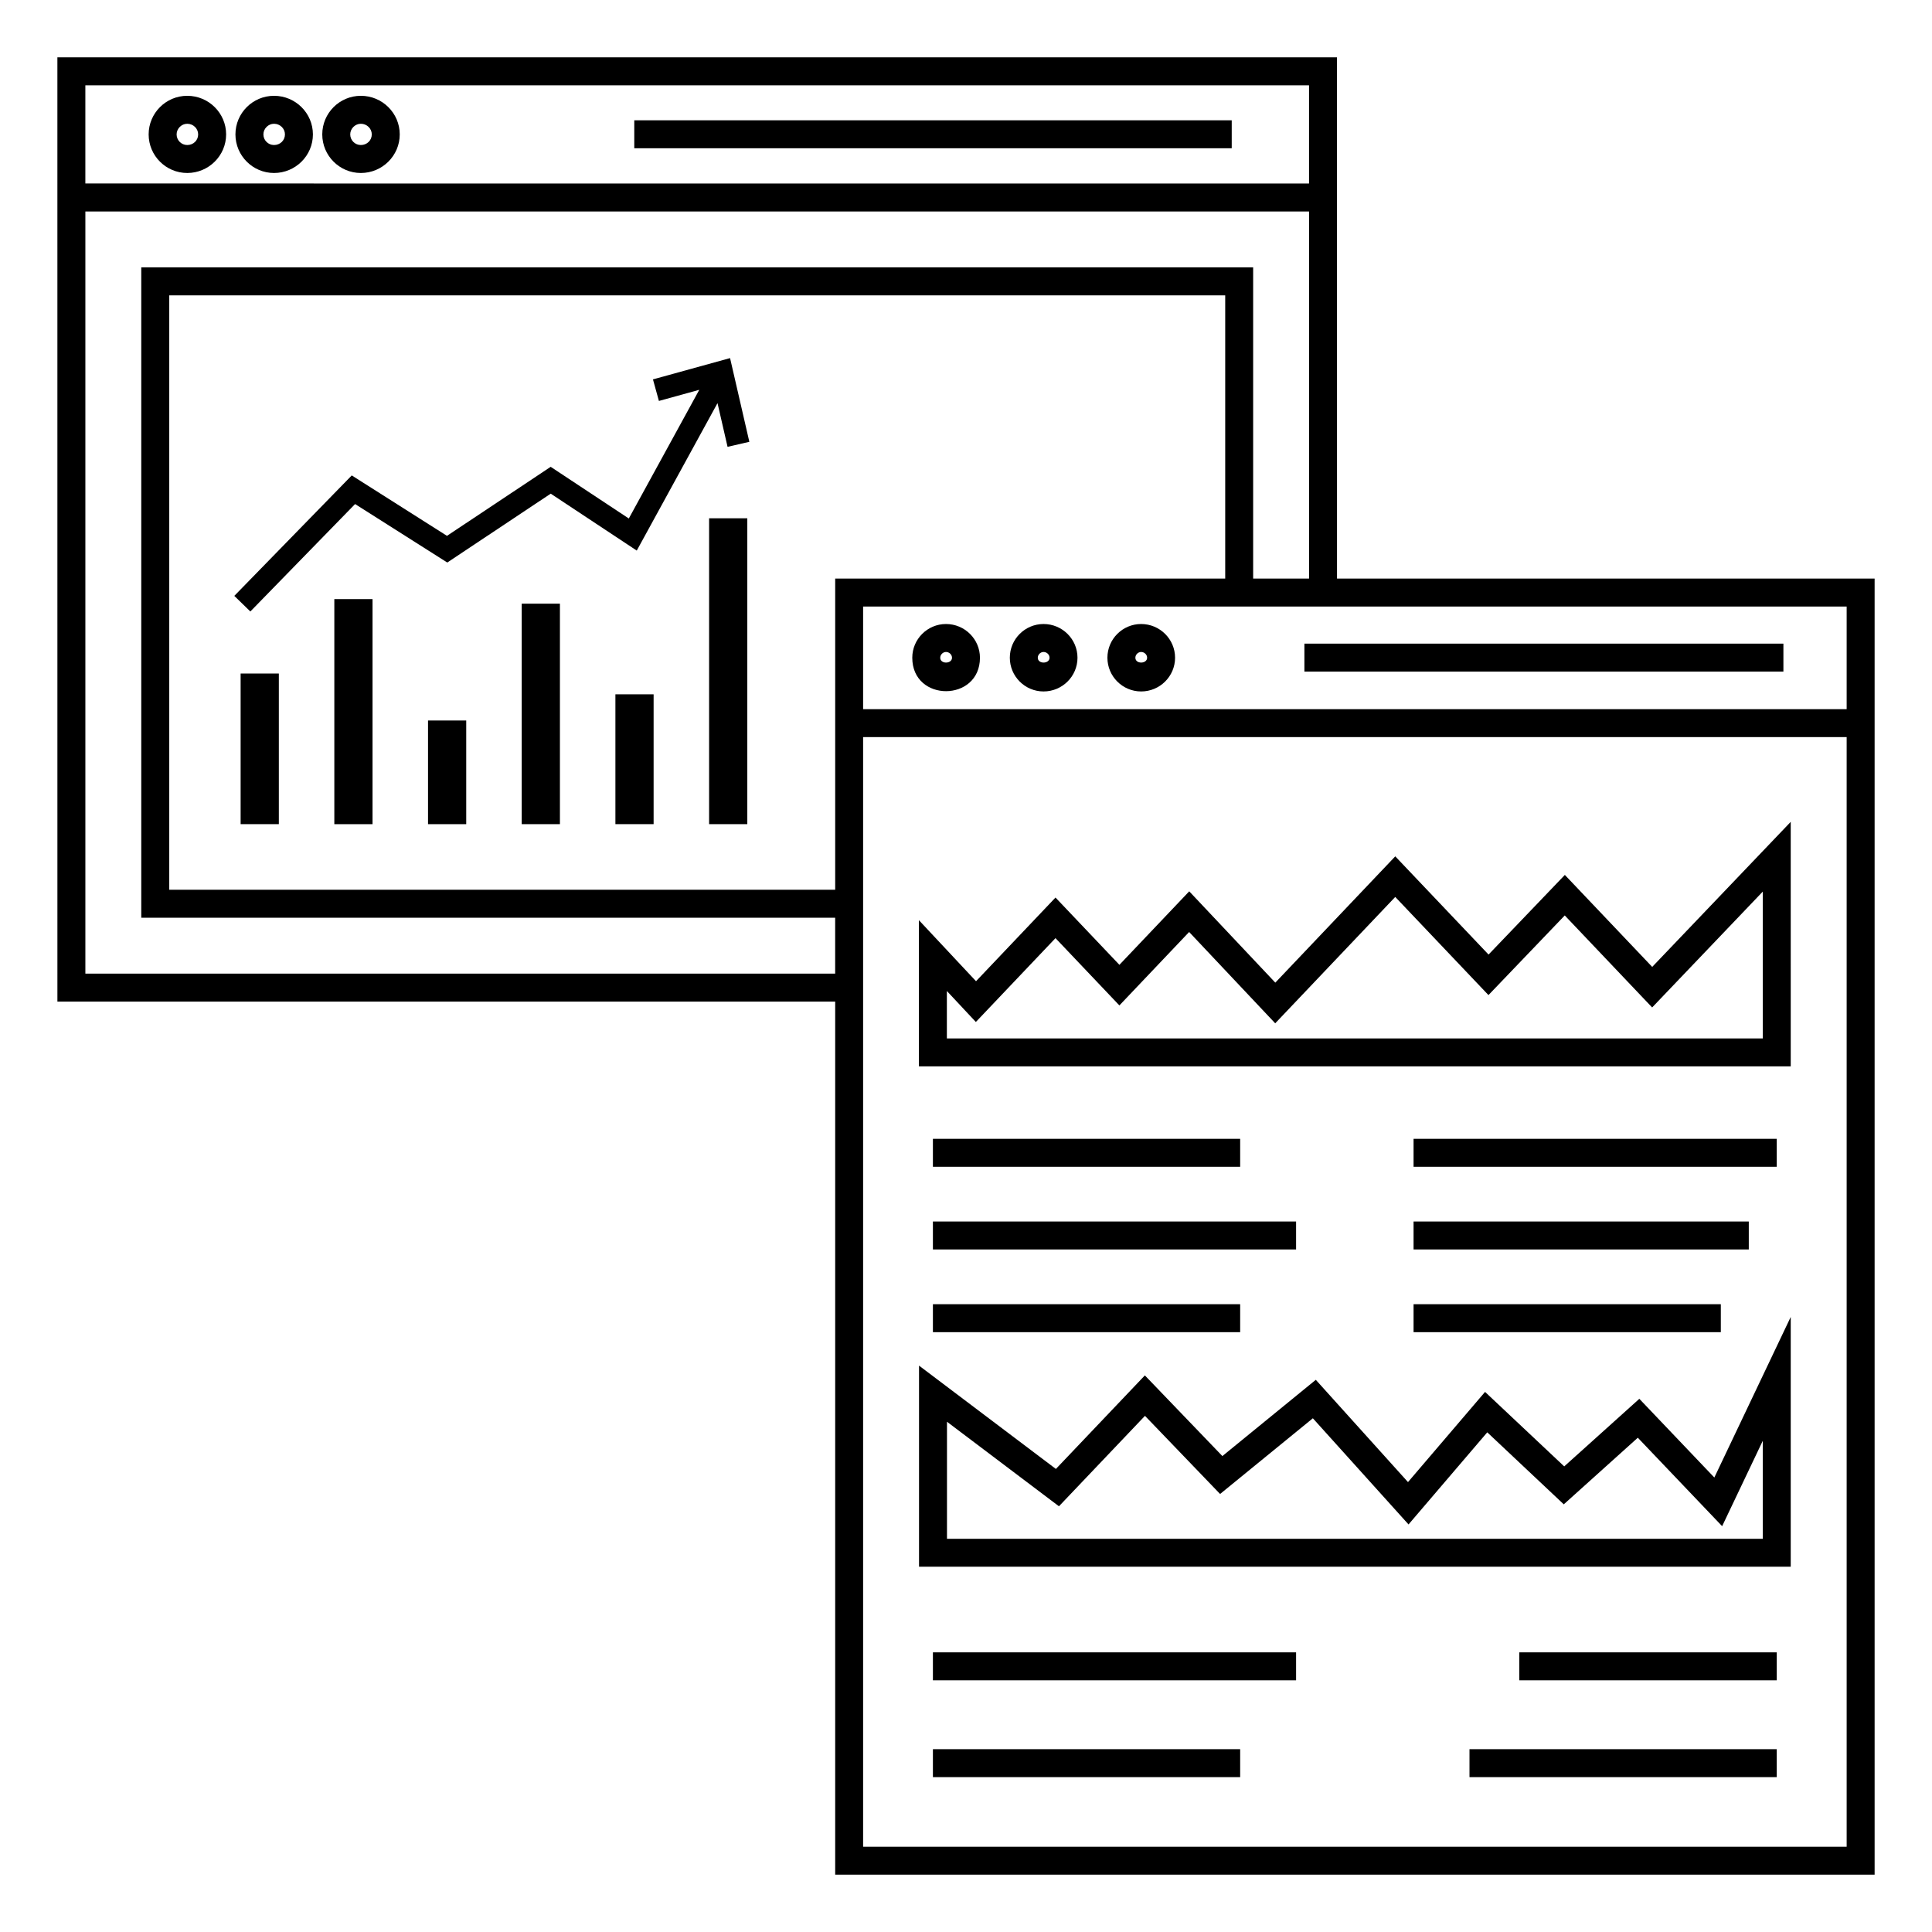
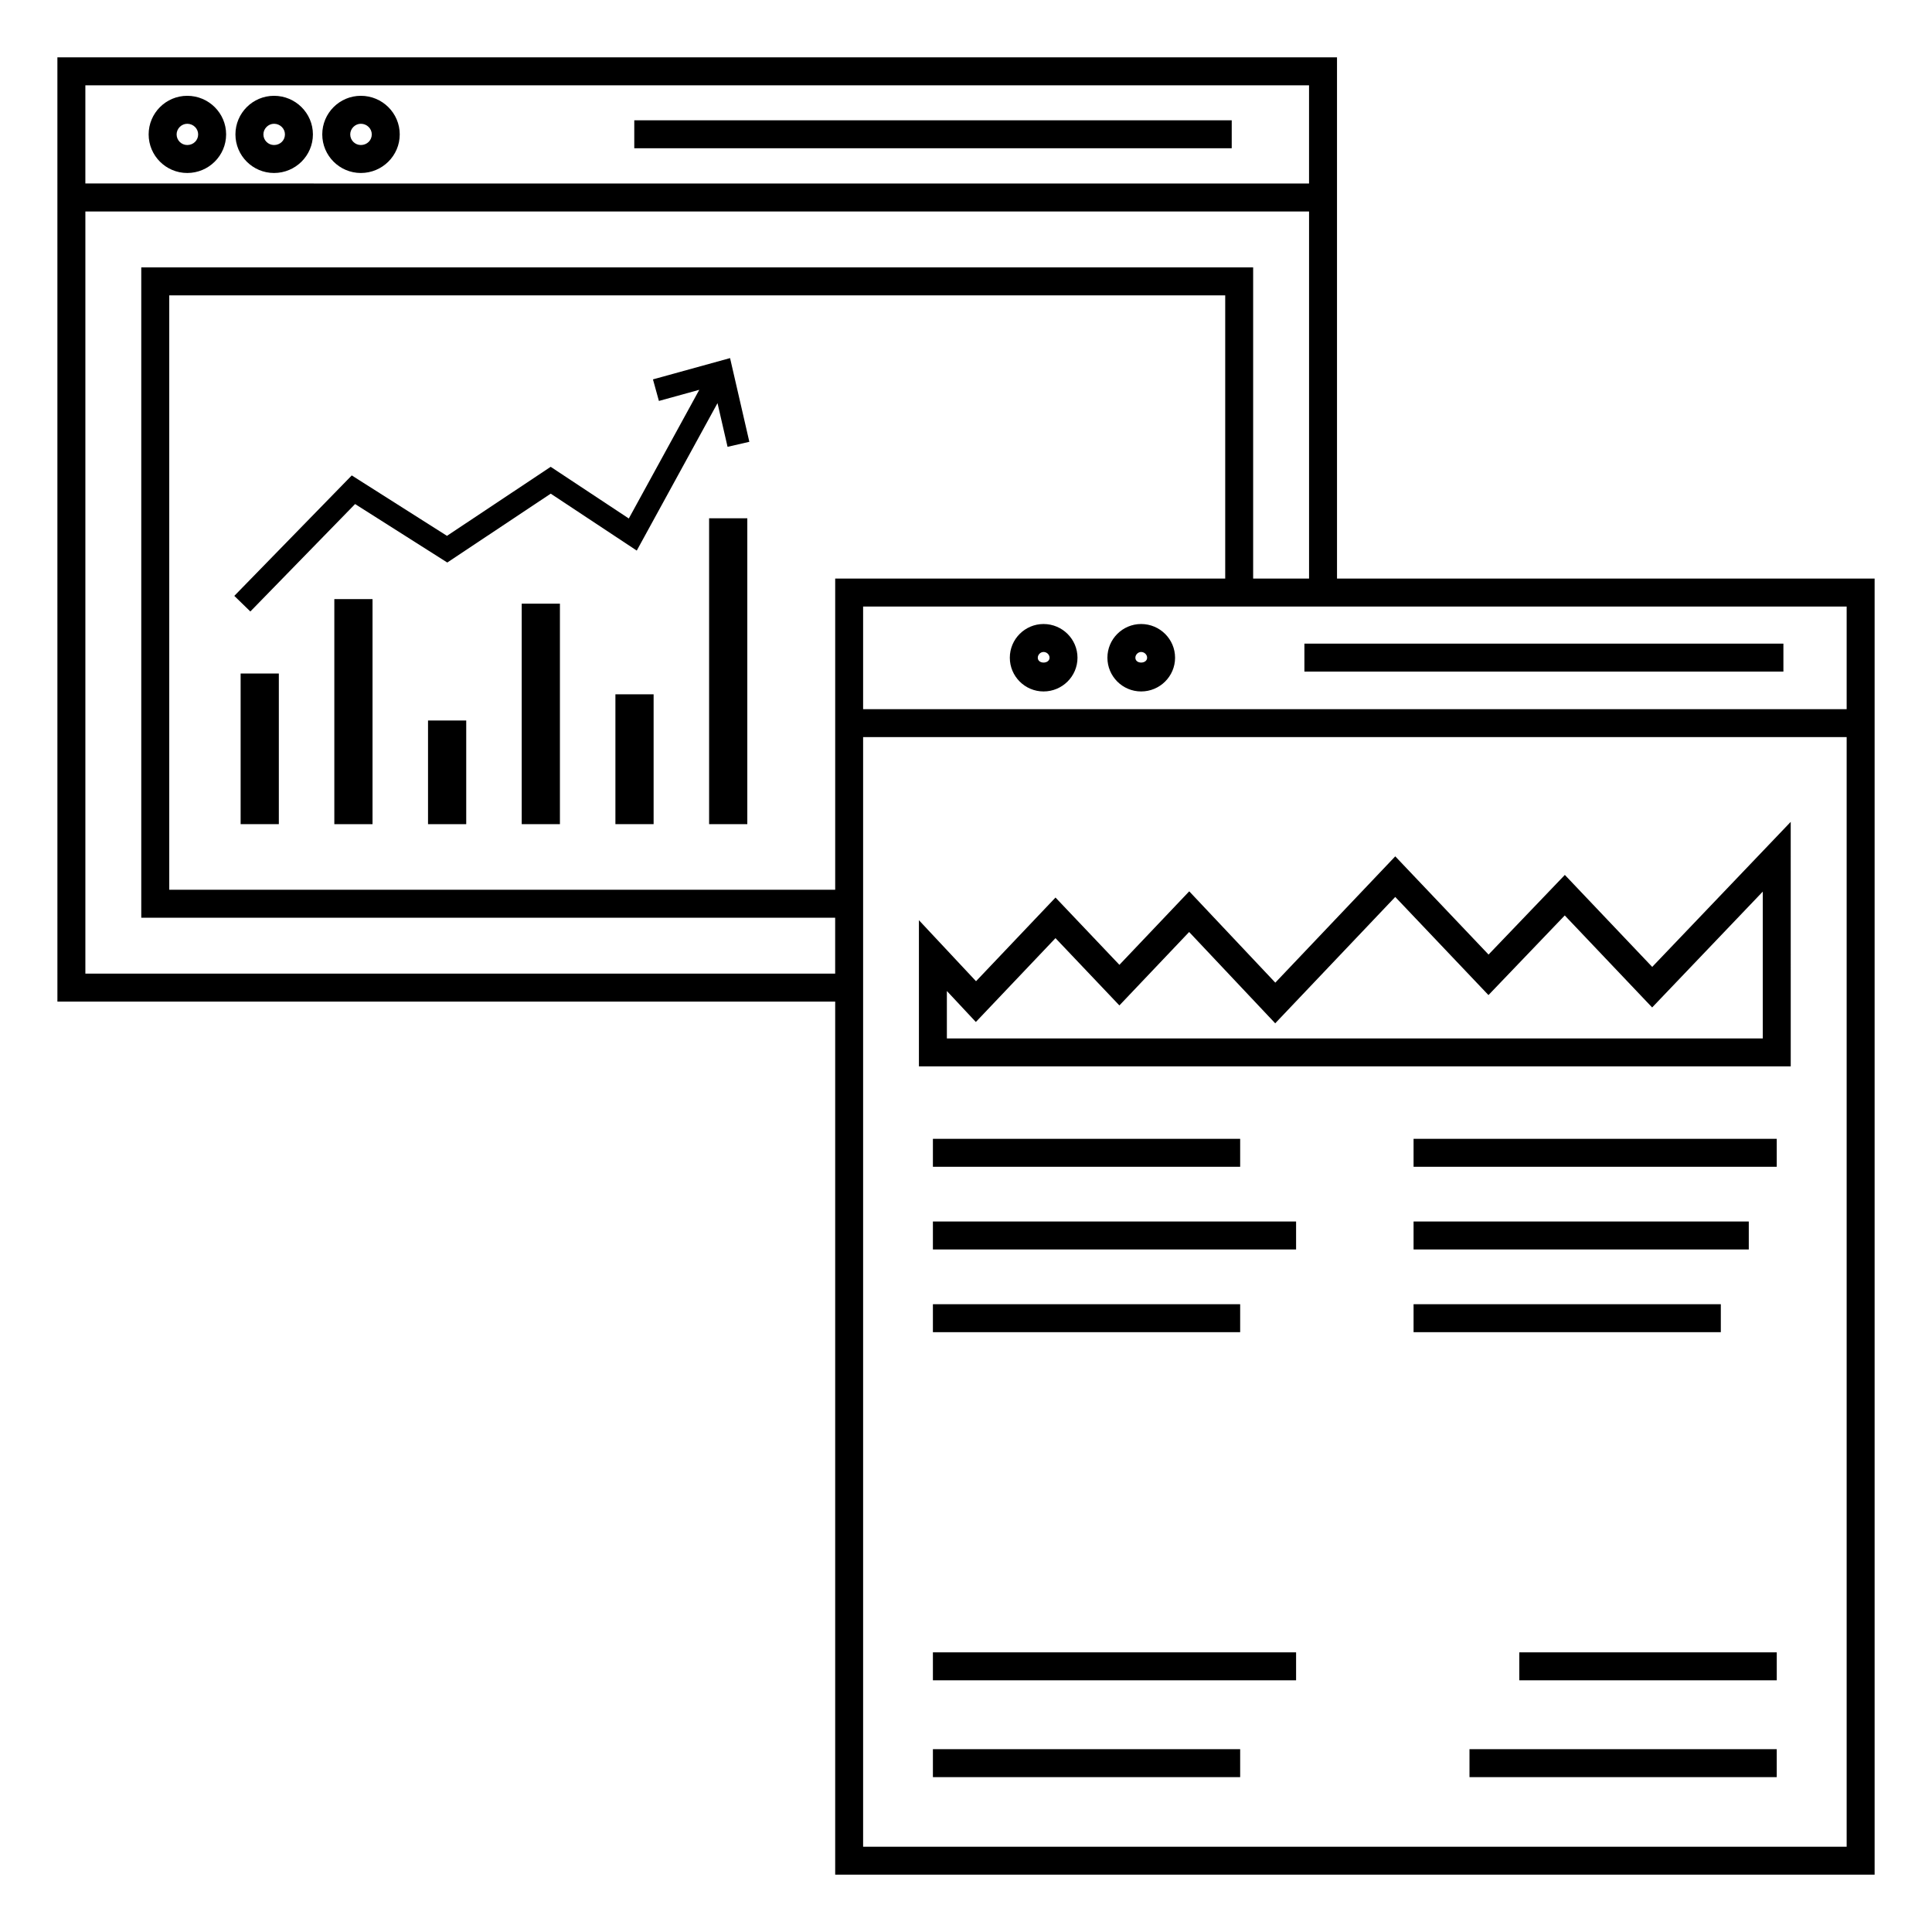
<svg xmlns="http://www.w3.org/2000/svg" fill="#000000" width="800px" height="800px" version="1.1" viewBox="144 144 512 512">
  <g>
    <path d="m498.32 159.2h-339.11c0 26.488 0.004 226.06 0.004 250.23h206.12v231.38h275.46v-343.48l-142.47-0.004c0-2.809-0.004-109.16-0.004-138.13zm-331.7 7.41h324.29v26.02l-324.29-0.004zm0.004 235.41v-201.97h324.29v97.277h-14.816v-82.461h-294.66v172.34h183.89v14.816zm198.71-22.227h-176.48v-157.52h279.84v75.051h-103.36v82.465zm268.05 253.61h-260.65v-294.06h260.65zm0-328.66v27.191h-260.65v-27.191h260.65z" />
    <path d="m391.23 445.8h81.426v7.41h-81.426z" />
    <path d="m391.23 467.71h96.246v7.41h-96.246z" />
    <path d="m391.23 489.63h81.426v7.41h-81.426z" />
    <path d="m391.23 581.89h96.246v7.41h-96.246z" />
    <path d="m391.23 607.55h81.426v7.41h-81.426z" />
    <path d="m546.63 581.89h68.23v7.41h-68.23z" />
    <path d="m533.43 607.55h81.426v7.41h-81.426z" />
    <path d="m518.61 445.8h96.246v7.41h-96.246z" />
    <path d="m518.61 467.71h88.836v7.41h-88.836z" />
    <path d="m518.61 489.63h81.426v7.41h-81.426z" />
    <path d="m193.62 169.39c-5.641 0-10.227 4.586-10.227 10.227s4.586 10.227 10.227 10.227c5.68 0 10.305-4.586 10.305-10.227s-4.625-10.227-10.305-10.227zm0 13.043c-1.555 0-2.816-1.262-2.816-2.816 0-1.527 1.293-2.816 2.816-2.816 1.594 0 2.894 1.262 2.894 2.816 0 1.582-1.27 2.816-2.894 2.816z" />
    <path d="m216.62 169.39c-5.641 0-10.227 4.586-10.227 10.227s4.59 10.227 10.227 10.227c5.68 0 10.305-4.586 10.305-10.227s-4.625-10.227-10.305-10.227zm0 13.043c-1.555 0-2.816-1.262-2.816-2.816 0-1.527 1.293-2.816 2.816-2.816 1.594 0 2.894 1.262 2.894 2.816 0 1.582-1.27 2.816-2.894 2.816z" />
    <path d="m239.63 169.39c-5.641 0-10.227 4.586-10.227 10.227s4.586 10.227 10.227 10.227c5.68 0 10.305-4.586 10.305-10.227-0.004-5.641-4.625-10.227-10.305-10.227zm0 13.043c-1.555 0-2.816-1.262-2.816-2.816 0-1.527 1.293-2.816 2.816-2.816 1.594 0 2.894 1.262 2.894 2.816 0 1.582-1.273 2.816-2.894 2.816z" />
    <path d="m312.09 175.88h158.33v7.41h-158.33z" />
-     <path d="m394.7 309.37c-4.926 0-8.938 4.008-8.938 8.934 0 11.867 17.934 11.773 17.934 0 0-4.926-4.039-8.934-8.996-8.934zm-1.527 8.934c0-0.809 0.711-1.523 1.527-1.523 0.859 0 1.59 0.699 1.59 1.523-0.004 1.68-3.125 1.742-3.117 0z" />
    <path d="m420.55 309.37c-4.926 0-8.938 4.008-8.938 8.934s4.008 8.938 8.938 8.938c4.961 0 8.996-4.008 8.996-8.938 0-4.926-4.035-8.934-8.996-8.934zm-1.527 8.934c0-0.809 0.711-1.523 1.527-1.523 0.859 0 1.59 0.699 1.59 1.523-0.004 1.68-3.117 1.742-3.117 0z" />
    <path d="m446.41 309.37c-4.922 0-8.934 4.008-8.934 8.934s4.008 8.938 8.934 8.938c4.961 0 8.996-4.008 8.996-8.938 0-4.926-4.035-8.934-8.996-8.934zm-1.523 8.934c0-0.809 0.711-1.523 1.523-1.523 0.859 0 1.59 0.699 1.59 1.523-0.008 1.676-3.117 1.746-3.113 0z" />
    <path d="m489.68 314.57h126.94v7.41h-126.94z" />
    <path d="m618.56 361.8-36.707 38.438-23.152-24.375-20.219 21.105-24.723-26.027-31.789 33.469-22.812-24.199-18.504 19.48-16.934-17.832-21.062 22.176-15.133-16.172v38.738h231.04zm-7.41 57.391h-216.22v-12.566l7.68 8.211 21.105-22.219 16.934 17.832 18.484-19.461 22.812 24.199 31.809-33.488 24.703 26.008 20.219-21.105 23.16 24.383 29.312-30.695z" />
-     <path d="m578.44 514.7-19.906 17.91-20.98-19.742-20.422 23.902-24.43-27.105-24.758 20.207-20.543-21.375-23.578 24.789-36.27-27.383v53.301h231.01v-66.203l-20.246 42.559zm32.711 11.129v25.969l-216.19-0.004v-31.016l29.672 22.402 22.797-23.965 19.906 20.707 24.586-20.062 25.355 28.133 20.863-24.41 20.277 19.082 19.621-17.652 22.348 23.441z" />
    <path d="m207.77 322.49h10.125v39.918h-10.125z" />
    <path d="m232.6 302.77h10.125v59.645h-10.125z" />
    <path d="m257.43 334.94h10.125v27.473h-10.125z" />
    <path d="m282.26 303.98h10.125v58.43h-10.125z" />
    <path d="m307.09 328h10.125v34.406h-10.125z" />
    <path d="m331.92 281.35h10.125v81.059h-10.125z" />
    <path d="m317.04 244.54 1.578 5.715 10.699-2.953-18.676 34.105-20.703-13.695-27.484 18.293-25.234-16.012-31.125 31.922 4.25 4.137 27.758-28.473 24.43 15.496 27.414-18.25 22.801 15.086 21.398-39.078 2.664 11.582 5.773-1.332-5.109-22.184z" />
  </g>
</svg>